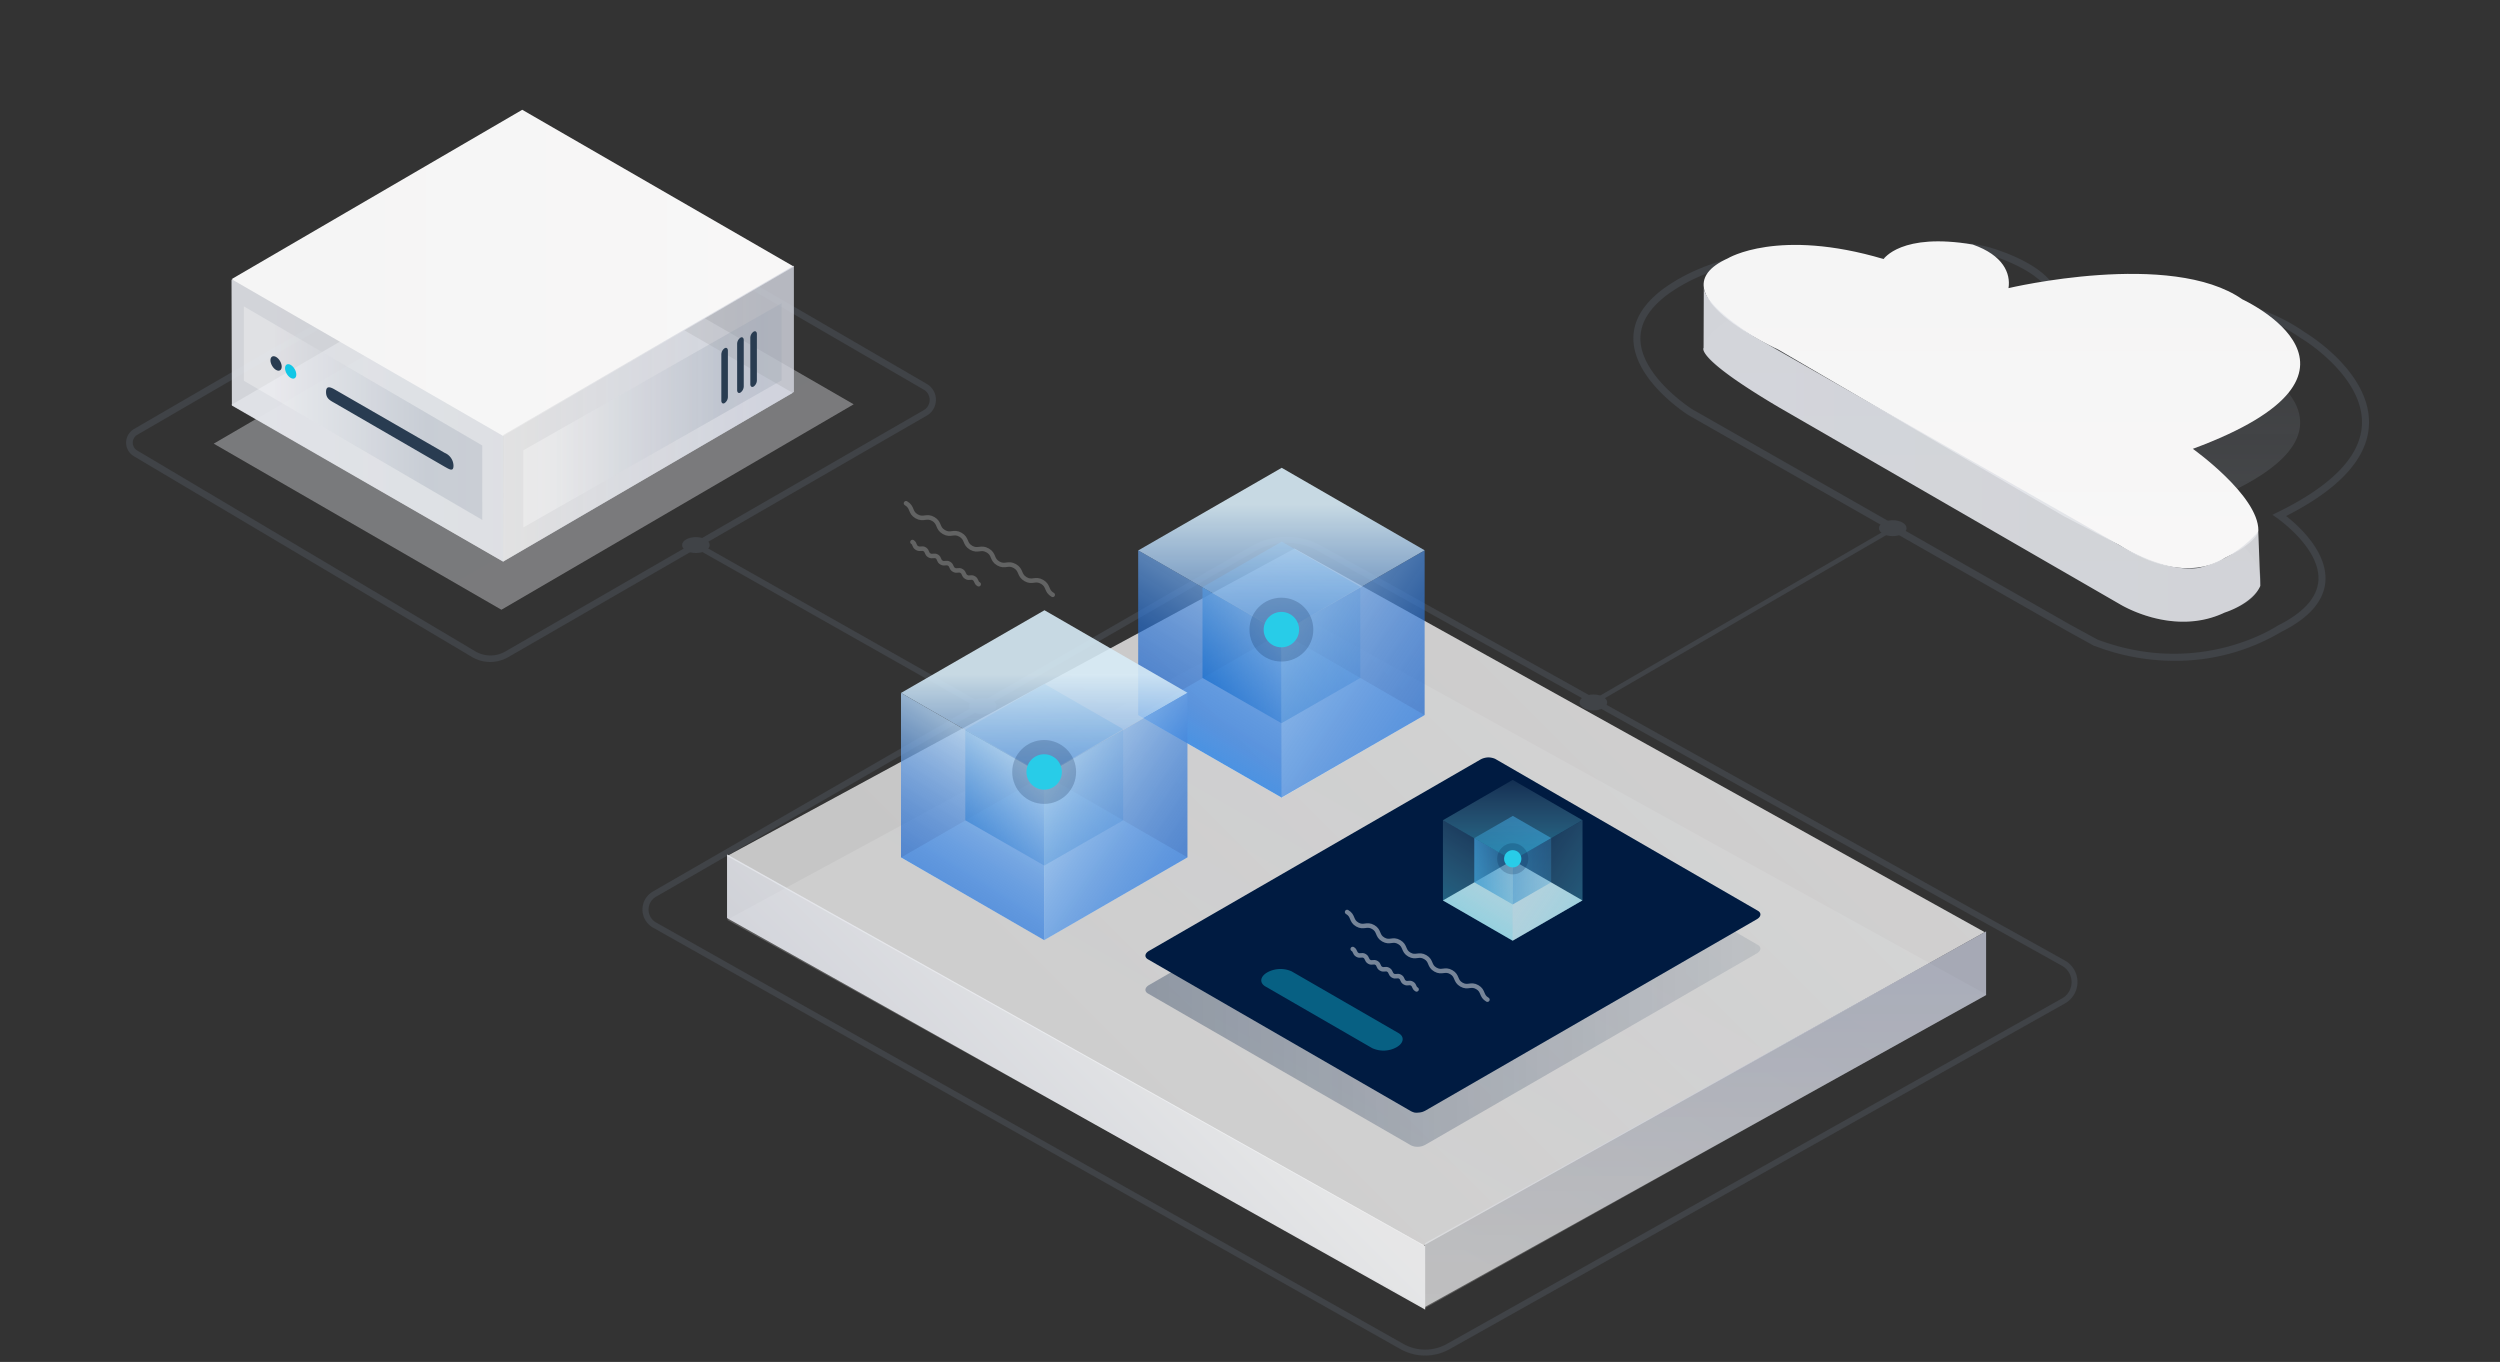
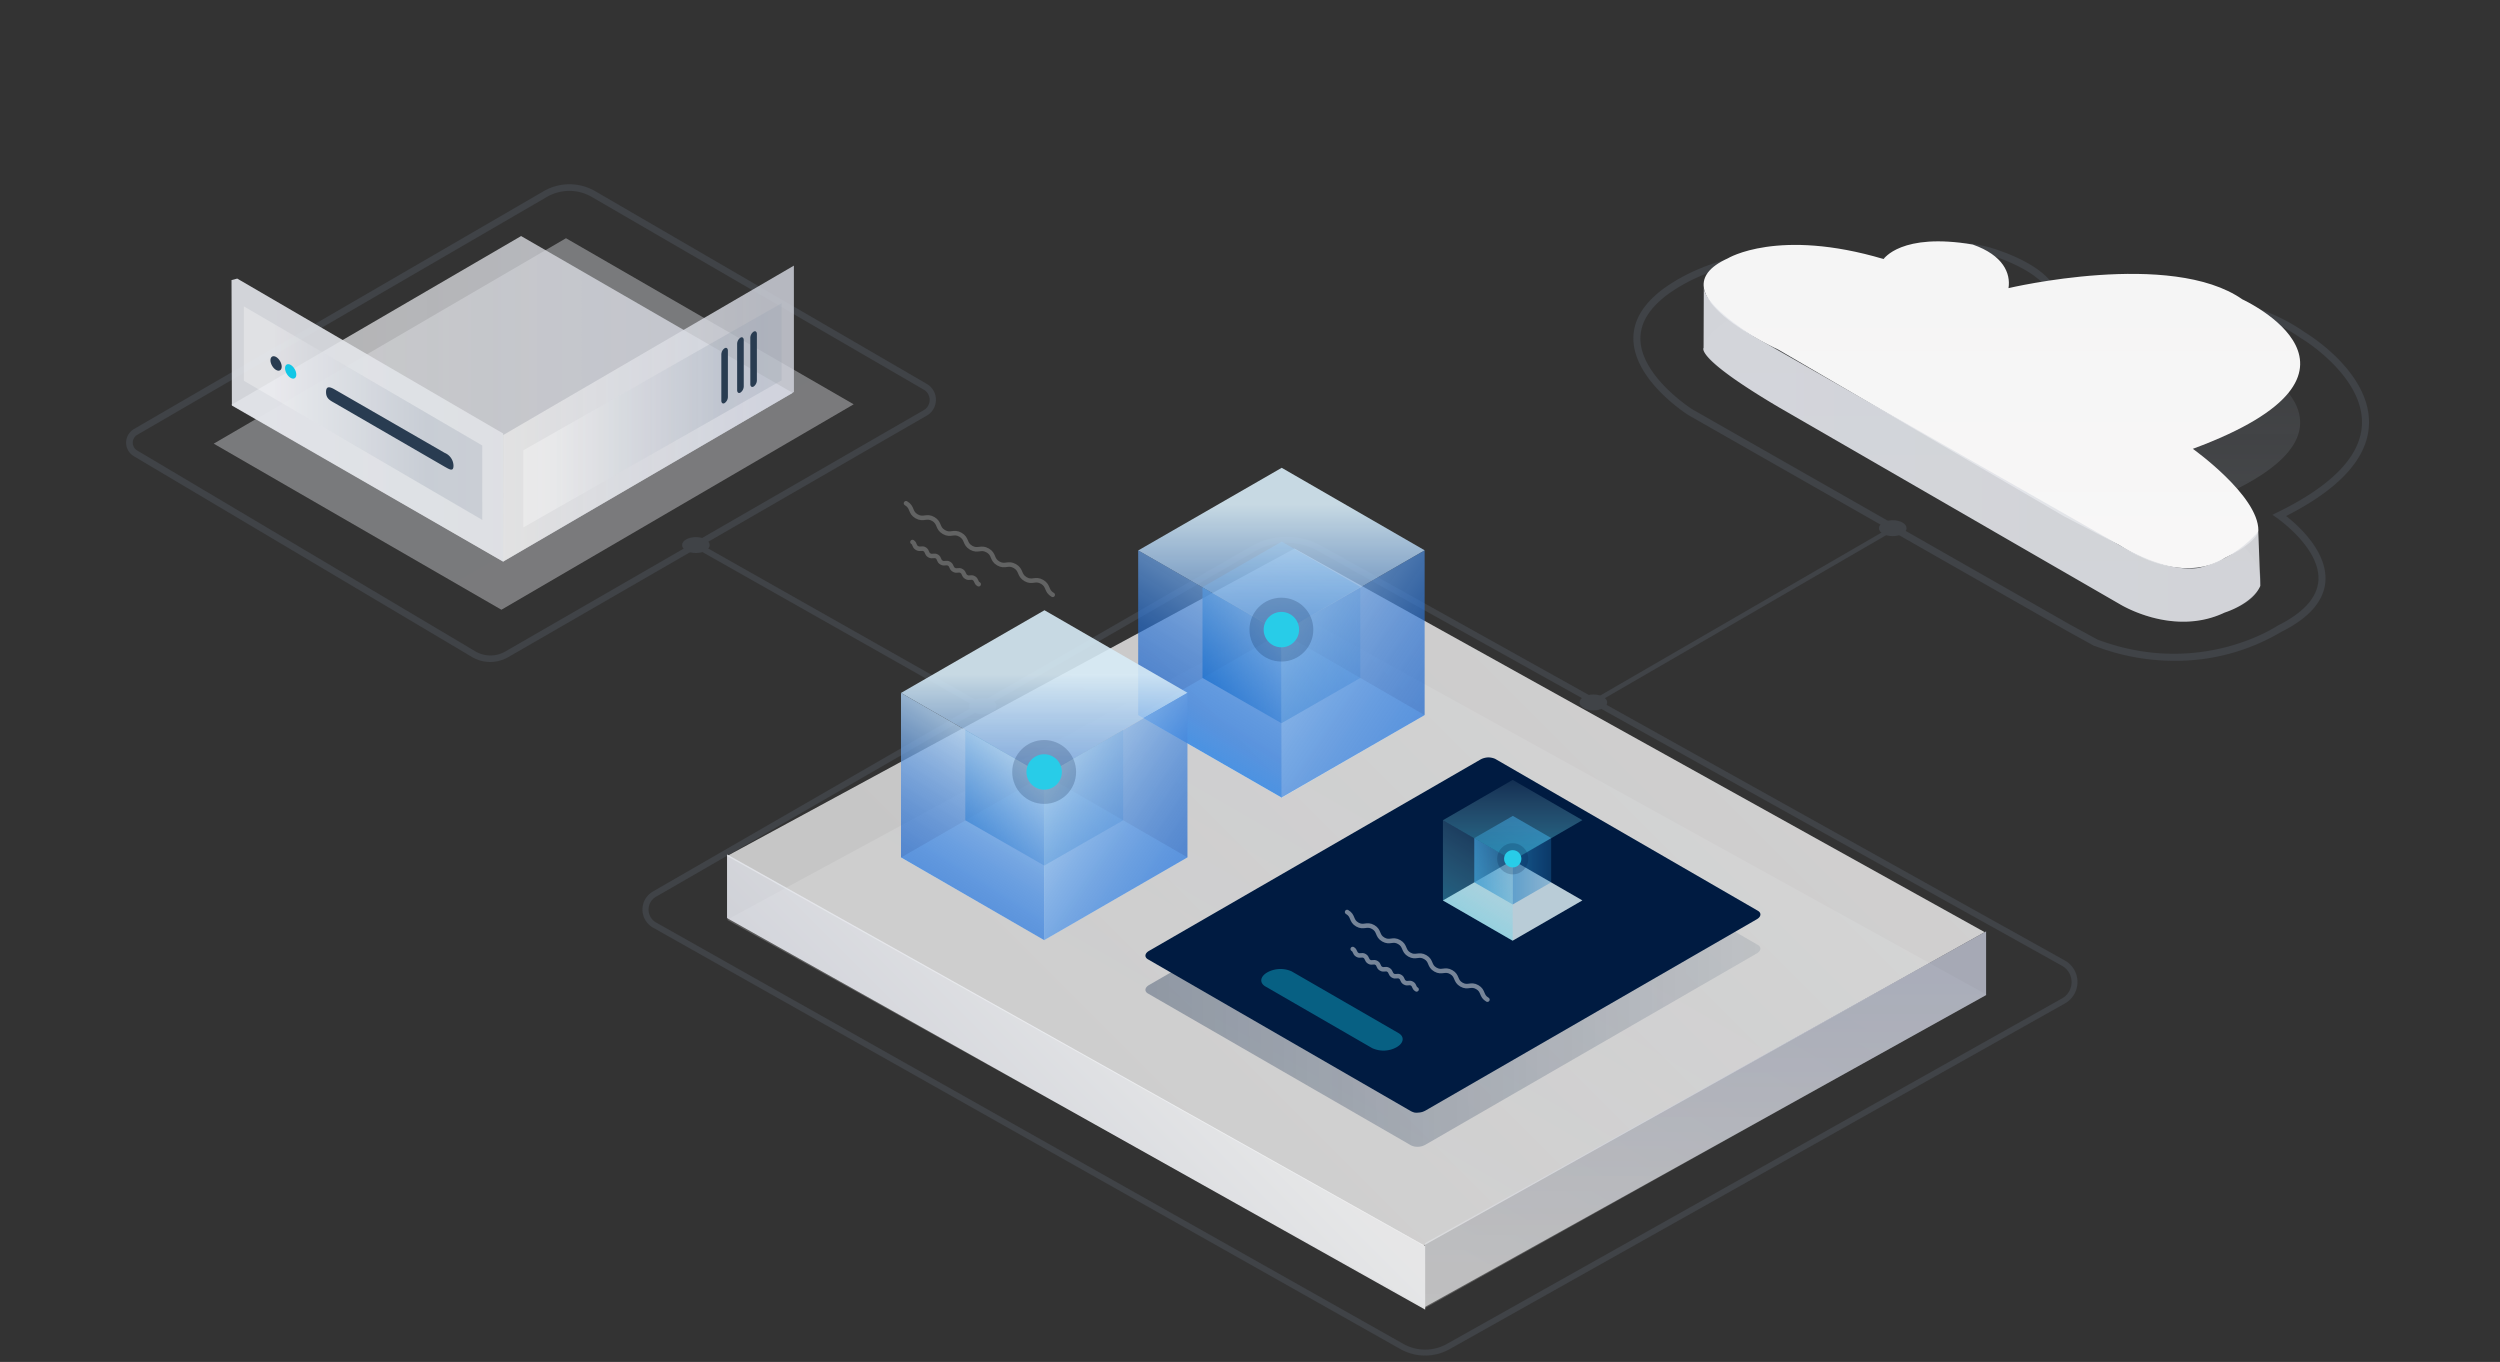
<svg xmlns="http://www.w3.org/2000/svg" xmlns:xlink="http://www.w3.org/1999/xlink" width="552" height="300.72" viewBox="0 0 552 300.72">
  <rect x="0" y="0" width="552" height="300.72" fill="#333333" stroke="none" />
  <defs>
    <style>.a,.ar,.c{opacity:0.2;}.b{fill:#718095;}.ac,.ad,.ae,.ai,.aj,.ak,.al,.am,.ap,.aq,.ar,.as,.at,.c,.d,.e,.f,.g,.l,.m,.n,.o,.s,.w,.x,.y{isolation:isolate;}.c{fill:url(#a);}.d{opacity:0.8;fill:url(#b);}.e{fill:url(#c);}.aj,.ap,.f{opacity:0.9;}.f{fill:url(#d);}.am,.aq,.g{opacity:0.3;}.g{fill:url(#e);}.h{fill:url(#f);}.ae,.i,.o,.y{opacity:0.6;}.ac,.ad,.j,.l,.m,.n,.w,.x{opacity:0.8;}.k{fill:none;stroke:#f6f7f8;stroke-linecap:round;stroke-miterlimit:10;}.l{fill:#e7f9fc;}.m{fill:url(#g);}.n{fill:url(#h);}.o{fill:url(#i);}.p{fill:url(#j);}.q{fill:url(#k);}.r{fill:url(#l);}.s{fill:#001b41;opacity:0.2;}.t{fill:#28cce8;}.u{fill:url(#m);}.v{opacity:0.5;}.w{fill:url(#n);}.x{fill:url(#o);}.y{fill:url(#p);}.z{fill:url(#q);}.aa{fill:url(#r);}.ab{fill:url(#s);}.ac{fill:url(#t);}.ad{fill:url(#u);}.ae{fill:url(#v);}.af{fill:url(#w);}.ag{fill:url(#x);}.ah{fill:url(#y);}.ai{opacity:0.45;fill:url(#z);}.aj{fill:url(#aa);}.ak{fill:url(#ab);}.al{fill:url(#ac);}.am{fill:url(#ad);}.an{fill:#293c51;}.ao{fill:#11c7e6;}.ap{fill:url(#ae);}.aq{fill:url(#af);}.ar{fill:url(#ag);}.as{fill:url(#ah);}.at{fill:url(#ai);}</style>
    <linearGradient id="a" x1="268.37" y1="74.88" x2="330.74" y2="182.91" gradientTransform="matrix(1, 0, 0, -1, 0, 340.23)" gradientUnits="userSpaceOnUse">
      <stop offset="0.13" stop-color="#fff" />
      <stop offset="0.77" stop-color="#95a0b0" />
      <stop offset="0.82" stop-color="#98a3b2" />
      <stop offset="0.99" stop-color="#9ca6b5" />
    </linearGradient>
    <linearGradient id="b" x1="234.15" y1="77.6" x2="364.6" y2="208.04" gradientTransform="matrix(1, 0, 0, -1, 0, 340.23)" gradientUnits="userSpaceOnUse">
      <stop offset="0.13" stop-color="#ebebeb" />
      <stop offset="0.99" stop-color="#f8f7f7" />
    </linearGradient>
    <linearGradient id="c" x1="217.21" y1="80.93" x2="258" y2="121.72" gradientTransform="matrix(1, 0, 0, -1, 0, 340.23)" gradientUnits="userSpaceOnUse">
      <stop offset="0" stop-color="#e1e3ea" stop-opacity="0.9" />
      <stop offset="0.9" stop-color="#f5f6f7" stop-opacity="0.9" />
    </linearGradient>
    <linearGradient id="d" x1="376.57" y1="288.58" x2="376.57" y2="205.65" gradientUnits="userSpaceOnUse">
      <stop offset="0" stop-color="#e6e6e6" stop-opacity="0.8" />
      <stop offset="0.9" stop-color="#c0c4d3" stop-opacity="0.9" />
    </linearGradient>
    <linearGradient id="e" x1="852.41" y1="543.15" x2="891.63" y2="611.09" gradientTransform="matrix(0.87, 0.5, 1.5, -0.29, -1300.85, -54.65)" gradientUnits="userSpaceOnUse">
      <stop offset="0" stop-color="#001b41" />
      <stop offset="1" stop-color="#001b41" stop-opacity="0.3" />
    </linearGradient>
    <linearGradient id="f" x1="576.93" y1="577.34" x2="616.15" y2="645.27" gradientTransform="matrix(1, 0, 0, -1, 0, 340.23)" xlink:href="#e" />
    <linearGradient id="g" x1="341.64" y1="167.23" x2="328.66" y2="146.72" gradientTransform="matrix(1, 0, 0, -1, 0, 340.23)" gradientUnits="userSpaceOnUse">
      <stop offset="0" stop-color="#2581c4" />
      <stop offset="1" stop-color="#2581c4" stop-opacity="0.5" />
    </linearGradient>
    <linearGradient id="h" x1="325.52" y1="147.85" x2="334.01" y2="147.85" xlink:href="#g" />
    <linearGradient id="i" x1="334.01" y1="147.85" x2="342.5" y2="147.85" xlink:href="#g" />
    <linearGradient id="j" x1="334.02" y1="172.78" x2="334.02" y2="129.57" gradientTransform="matrix(1, 0, 0, -1, 0, 340.23)" gradientUnits="userSpaceOnUse">
      <stop offset="0" stop-color="#e5f7fa" stop-opacity="0" />
      <stop offset="0.58" stop-color="#28cce8" stop-opacity="0.5" />
    </linearGradient>
    <linearGradient id="k" x1="337.01" y1="162.91" x2="317.05" y2="131.07" gradientTransform="matrix(1, 0, 0, -1, 0, 340.23)" gradientUnits="userSpaceOnUse">
      <stop offset="0" stop-color="#e5f7fa" stop-opacity="0" />
      <stop offset="1" stop-color="#28cce8" stop-opacity="0.5" />
    </linearGradient>
    <linearGradient id="l" x1="325.06" y1="157.15" x2="362.06" y2="132.03" xlink:href="#k" />
    <linearGradient id="m" x1="294.1" y1="474.87" x2="294.1" y2="480.65" gradientTransform="matrix(1, 0, 0, -1, 0, 340.23)" gradientUnits="userSpaceOnUse">
      <stop offset="0" stop-color="#11c7e6" stop-opacity="0.4" />
      <stop offset="1" stop-color="#28cce8" stop-opacity="0.8" />
    </linearGradient>
    <linearGradient id="n" x1="298.59" y1="235.31" x2="271.96" y2="193.21" xlink:href="#g" />
    <linearGradient id="o" x1="265.51" y1="195.54" x2="282.95" y2="195.54" xlink:href="#g" />
    <linearGradient id="p" x1="282.94" y1="195.54" x2="300.36" y2="195.54" xlink:href="#g" />
    <linearGradient id="q" x1="282.94" y1="246.7" x2="282.94" y2="158.02" gradientTransform="matrix(1, 0, 0, -1, 0, 340.23)" gradientUnits="userSpaceOnUse">
      <stop offset="0.2" stop-color="#d8ecf7" stop-opacity="0.9" />
      <stop offset="0.81" stop-color="#0056ce" stop-opacity="0.6" />
      <stop offset="1" stop-color="#0f95fc" stop-opacity="0.9" />
    </linearGradient>
    <linearGradient id="r" x1="289.09" y1="226.45" x2="248.13" y2="161.1" gradientTransform="matrix(1, 0, 0, -1, 0, 340.23)" gradientUnits="userSpaceOnUse">
      <stop offset="0.02" stop-color="#d8ecf7" stop-opacity="0.9" />
      <stop offset="0.64" stop-color="#0056ce" stop-opacity="0.6" />
      <stop offset="1" stop-color="#0f95fc" stop-opacity="0.9" />
    </linearGradient>
    <linearGradient id="s" x1="264.56" y1="214.62" x2="340.51" y2="163.07" xlink:href="#r" />
    <linearGradient id="t" x1="246.21" y1="203.89" x2="219.58" y2="161.79" xlink:href="#g" />
    <linearGradient id="u" x1="213.14" y1="164.12" x2="230.57" y2="164.12" xlink:href="#g" />
    <linearGradient id="v" x1="230.56" y1="164.12" x2="247.99" y2="164.12" xlink:href="#g" />
    <linearGradient id="w" x1="230.57" y1="215.27" x2="230.57" y2="126.6" gradientTransform="matrix(1, 0, 0, -1, 0, 340.23)" gradientUnits="userSpaceOnUse">
      <stop offset="0.27" stop-color="#d8ecf7" stop-opacity="0.9" />
      <stop offset="0.76" stop-color="#0056ce" stop-opacity="0.6" />
      <stop offset="1" stop-color="#0f95fc" stop-opacity="0.9" />
    </linearGradient>
    <linearGradient id="x" x1="236.72" y1="195.03" x2="195.75" y2="129.67" gradientTransform="matrix(1, 0, 0, -1, 0, 340.23)" gradientUnits="userSpaceOnUse">
      <stop offset="0.24" stop-color="#d8ecf7" stop-opacity="0.9" />
      <stop offset="0.74" stop-color="#0056ce" stop-opacity="0.6" />
      <stop offset="1" stop-color="#0f95fc" stop-opacity="0.9" />
    </linearGradient>
    <linearGradient id="y" x1="212.19" y1="183.19" x2="288.13" y2="131.64" gradientTransform="matrix(1, 0, 0, -1, 0, 340.23)" gradientUnits="userSpaceOnUse">
      <stop offset="0.21" stop-color="#cce4f5" stop-opacity="0.88" />
      <stop offset="0.64" stop-color="#0056ce" stop-opacity="0.6" />
      <stop offset="1" stop-color="#0f95fc" stop-opacity="0.9" />
    </linearGradient>
    <linearGradient id="z" x1="154.95" y1="101.9" x2="112.72" y2="27.69" gradientTransform="translate(0 56.93)" gradientUnits="userSpaceOnUse">
      <stop offset="0" stop-color="#e4e6ec" stop-opacity="0.9" />
      <stop offset="0.9" stop-color="#e1e3e7" stop-opacity="0.9" />
    </linearGradient>
    <linearGradient id="aa" x1="51.12" y1="88.06" x2="175.04" y2="88.06" gradientUnits="userSpaceOnUse">
      <stop offset="0" stop-color="#e6e6e6" stop-opacity="0.8" />
      <stop offset="0.9" stop-color="#d4d7e1" stop-opacity="0.9" />
    </linearGradient>
    <linearGradient id="ab" x1="51.12" y1="92.77" x2="111.13" y2="92.77" gradientTransform="matrix(1, 0, 0, 1, 0, 0)" xlink:href="#z" />
    <linearGradient id="ac" x1="51.12" y1="60.25" x2="175.29" y2="60.25" gradientUnits="userSpaceOnUse">
      <stop offset="0.13" stop-color="#f5f5f5" />
      <stop offset="0.99" stop-color="#f8f7f7" />
    </linearGradient>
    <linearGradient id="ad" x1="53.85" y1="91.22" x2="106.49" y2="91.22" gradientTransform="matrix(1, 0, 0, 1, 0, 0)" xlink:href="#a" />
    <linearGradient id="ae" x1="111.08" y1="91.32" x2="175.3" y2="91.32" gradientUnits="userSpaceOnUse">
      <stop offset="0" stop-color="#e6e6e6" stop-opacity="0.95" />
      <stop offset="0.9" stop-color="#d4d7e1" stop-opacity="0.9" />
    </linearGradient>
    <linearGradient id="af" x1="115.55" y1="91.7" x2="172.59" y2="91.7" gradientTransform="matrix(1, 0, 0, 1, 0, 0)" xlink:href="#a" />
    <linearGradient id="ag" x1="-251.64" y1="346.35" x2="-128.73" y2="346.35" gradientTransform="matrix(0, 0.58, -1.73, 0, 1041.98, 211.57)" gradientUnits="userSpaceOnUse">
      <stop offset="0.07" stop-color="#95a0b0" stop-opacity="0.5" />
      <stop offset="0.82" stop-color="#98a3b2" />
      <stop offset="0.99" stop-color="#9ca6b5" />
    </linearGradient>
    <linearGradient id="ah" x1="-274.16" y1="346.38" x2="-149.19" y2="346.38" gradientTransform="matrix(0, 0.58, -1.73, 0, 1041.98, 211.57)" xlink:href="#ac" />
    <linearGradient id="ai" x1="376.08" y1="100.36" x2="499.07" y2="100.36" gradientTransform="matrix(1, 0, 0, 1, 0, 0)" xlink:href="#z" />
  </defs>
  <g class="a">
    <path class="b" d="M108.27,145.91a7.74,7.74,0,0,1-3.87-1L29.72,100.53a3.19,3.19,0,0,1-1.18-4.36h0A3.26,3.26,0,0,1,29.72,95l90.5-52.53a11.05,11.05,0,0,1,11,0L204.52,85a3.79,3.79,0,0,1,0,6.54l-92.36,53.29A7.79,7.79,0,0,1,108.27,145.91Zm17.47-104a10.2,10.2,0,0,0-5.09,1.35L30.2,95.79a2.28,2.28,0,0,0,0,3.94h0l74.68,44.34a6.85,6.85,0,0,0,6.84,0l92.35-53.26a2.88,2.88,0,0,0,1.06-3.92,2.91,2.91,0,0,0-1.06-1.06L130.81,43.27A10.16,10.16,0,0,0,125.74,41.89Z" />
    <path class="b" d="M108.27,146.17h0a8,8,0,0,1-4-1.07L29.59,100.76A3.48,3.48,0,0,1,28.31,96a3.73,3.73,0,0,1,1.28-1.28l90.49-52.53a11.36,11.36,0,0,1,11.31,0l73.26,42.58a4.06,4.06,0,0,1,1.47,5.52,4,4,0,0,1-1.47,1.47l-92.36,53.3A8.09,8.09,0,0,1,108.27,146.17ZM125.74,41.25a10.75,10.75,0,0,0-5.39,1.44L29.85,95.22a3,3,0,0,0-1.08,1.08,2.92,2.92,0,0,0,1.08,4l74.68,44.34a7.6,7.6,0,0,0,7.5,0l92.36-53.29a3.57,3.57,0,0,0,1.28-1.28,3.53,3.53,0,0,0-1.28-4.81L131.13,42.69A10.78,10.78,0,0,0,125.74,41.25Zm-17.45,104a7.13,7.13,0,0,1-3.55-.95L30.06,100a2.57,2.57,0,0,1-1.18-1.54,2.53,2.53,0,0,1,.25-1.92,2.57,2.57,0,0,1,.94-.94L120.52,43a10.44,10.44,0,0,1,5.2-1.39h0a10.56,10.56,0,0,1,5.2,1.41L204.19,85.6a3.14,3.14,0,0,1,0,5.43L111.84,144.3A7.1,7.1,0,0,1,108.29,145.25Zm17.43-103.1a10,10,0,0,0-4.94,1.32L30.33,96a1.88,1.88,0,0,0-.74.74,2,2,0,0,0,.73,2.74L105,143.84a6.56,6.56,0,0,0,6.58,0l92.35-53.26a2.61,2.61,0,0,0,1-3.56,2.53,2.53,0,0,0-1-1L130.67,43.49a9.91,9.91,0,0,0-4.93-1.34Z" />
    <path class="b" d="M480,145.91a49,49,0,0,1-17.46-3.27l-.1,0-5.95-3.28-83.69-47.7c-.47-.3-11.45-7.33-12.12-16.12-.29-3.81,1.4-7.34,5-10.49.14-.14,16.74-15.61,47.08-6.62,2.17-1.26,14.9-8.05,28.63-3.14,8.53,3,13.19,7.07,13.29,11.42,5.9-1.21,35.69-6.47,54.27,6.68.54.32,14.6,8.85,14.12,20.41-.31,7.36-6.46,14.13-18.3,20.14,2.62,2,9.15,7.85,8.68,14.42-.31,4.34-3.6,8.11-9.78,11.18A45.6,45.6,0,0,1,480,145.91ZM463.1,141.2c22.54,8.51,39.54-2.91,39.7-3l.1-.06c5.68-2.82,8.69-6.15,9-9.91.5-7.14-9-13.74-9.06-13.8l-1.1-.76,1.2-.59c12-5.88,18.28-12.39,18.57-19.36.45-10.63-13.27-19-13.41-19-20-14.18-53.73-6.32-54.07-6.24l-1.13.27.17-1.15c.59-3.89-3.86-7.83-12.19-10.82-14.07-5-27.46,3.11-27.59,3.19l-.3.19-.34-.11c-29.63-8.92-45.75,6-45.91,6.17-3.25,2.84-4.76,5.94-4.51,9.22.61,7.89,10.95,14.62,11.38,14.9l83.64,47.67Z" />
    <path class="b" d="M314.65,299.31a11.21,11.21,0,0,1-5.57-1.5l-164.92-93a4.6,4.6,0,0,1-1.7-6.27h0a4.7,4.7,0,0,1,1.7-1.7l132-76.17a15.93,15.93,0,0,1,15.89,0L456,212.12a5.44,5.44,0,0,1,0,9.41L320.23,297.81A11.17,11.17,0,0,1,314.65,299.31ZM284.13,119.88a14.69,14.69,0,0,0-7.32,2L144.85,198a3.2,3.2,0,0,0-1.21,1.21,3.27,3.27,0,0,0,1.2,4.46h0l164.92,93a9.81,9.81,0,0,0,9.83,0l135.74-76.24a4.13,4.13,0,0,0,0-7.16l-163.92-91.4A14.65,14.65,0,0,0,284.13,119.88Z" />
    <ellipse class="b" cx="153.65" cy="120.35" rx="3.05" ry="1.76" />
    <ellipse class="b" cx="216.99" cy="155.94" rx="3.05" ry="1.76" />
    <ellipse class="b" cx="351.82" cy="155.1" rx="3.05" ry="1.76" />
    <path class="b" d="M216.6,156.6a.74.74,0,0,1-.33-.09l-62.91-35.59a.66.66,0,0,1,.65-1.15h0l62.91,35.59a.65.65,0,0,1,.24.89h0A.66.66,0,0,1,216.6,156.6Z" />
    <path class="b" d="M350.53,156.27a.52.52,0,0,1-.44-.25.5.5,0,0,1,.19-.69h0l66.85-38.72a.51.51,0,0,1,.67.27.5.5,0,0,1-.16.61l-66.85,38.73A.46.46,0,0,1,350.53,156.27Z" />
    <ellipse class="b" cx="417.92" cy="116.62" rx="3.05" ry="1.76" />
  </g>
  <polygon class="c" points="314.68 288.81 438.59 219.59 285.82 135.2 160.53 203.09 314.68 288.81" />
  <polygon class="d" points="314.3 275.04 438.22 205.82 285.82 121.12 160.53 189.01 314.3 275.04" />
  <polygon class="e" points="160.53 188.65 160.53 202.72 314.68 289.17 314.68 275.1 160.53 188.65" />
  <polygon class="f" points="438.53 205.65 438.53 219.72 314.62 288.58 314.62 274.5 438.53 205.65" />
  <path class="g" d="M311.56,252.9l-58.09-33.53c-.83-.48-.72-1.32.24-1.88l73.18-42.25a3.29,3.29,0,0,1,.78-.32,3.89,3.89,0,0,1,.83-.14,3.41,3.41,0,0,1,.84.07,3.55,3.55,0,0,1,.8.25l58,33.54c.83.48.73,1.32-.23,1.87l-73.19,42.25a3.61,3.61,0,0,1-.76.32,3.89,3.89,0,0,1-.82.13,3.82,3.82,0,0,1-.83-.06A3.63,3.63,0,0,1,311.56,252.9Z" />
  <path class="h" d="M311.56,245.36l-58.09-33.54c-.83-.48-.72-1.32.24-1.87l73.18-42.25a3.29,3.29,0,0,1,.78-.32,3.89,3.89,0,0,1,.83-.14,3.41,3.41,0,0,1,.84.07,3.55,3.55,0,0,1,.8.25l58,33.54c.83.48.73,1.32-.23,1.87L314.8,245.18a4.09,4.09,0,0,1-.77.34,3.89,3.89,0,0,1-.83.14,3.39,3.39,0,0,1-.84,0A3.9,3.9,0,0,1,311.56,245.36Z" />
  <g class="i">
    <g class="j">
      <path class="k" d="M328.42,220.72c-1.44-.83-.8-1.93-2.24-2.76s-2.07.27-3.5-.56-.81-1.92-2.24-2.75-2.07.26-3.51-.57-.8-1.92-2.24-2.75-2.07.26-3.5-.56-.81-1.93-2.25-2.76-2.06.27-3.5-.56-.81-1.93-2.24-2.76-2.08.27-3.52-.56-.8-1.93-2.24-2.76" />
    </g>
    <g class="j">
      <path class="k" d="M312.78,218.46c-.66-.38-.37-.89-1-1.27s-.95.13-1.61-.25-.37-.89-1-1.27-1,.12-1.62-.26-.37-.89-1-1.27-.95.12-1.62-.26-.37-.89-1-1.27-1,.12-1.62-.26-.37-.89-1-1.27-1,.12-1.63-.27-.37-.88-1-1.27" />
    </g>
  </g>
  <path class="l" d="M318.6,198.82,334,189.93l15.39,8.88L334,207.7Z" />
  <path class="m" d="M325.52,185.05l8.51-4.9,8.48,4.89-8.5,4.9Z" />
  <path class="n" d="M325.52,194.82v-9.77l8.49,4.89v9.77Z" />
  <path class="o" d="M342.5,194.82v-9.77L334,189.94v9.77Z" />
  <path class="p" d="M318.6,181.1,334,172.2l15.39,8.89L334,190Z" />
  <path class="q" d="M318.6,198.81V181.09L334,190v17.73Z" />
-   <path class="r" d="M349.42,198.81V181.09L334,190v17.73Z" />
  <circle class="s" cx="334.01" cy="189.62" r="3.44" />
  <circle class="t" cx="334.01" cy="189.62" r="1.91" />
  <path class="u" d="M303,231.44l-23.58-13.62c-1.38-.79-1.2-2.19.39-3.11h0a5.57,5.57,0,0,1,1.29-.53,6.08,6.08,0,0,1,2.77-.12,6.06,6.06,0,0,1,1.33.42l23.58,13.62c1.38.79,1.2,2.2-.39,3.11h0a6.07,6.07,0,0,1-1.29.54,6.41,6.41,0,0,1-1.38.22,5.93,5.93,0,0,1-1.39-.11A6.23,6.23,0,0,1,303,231.44Z" />
  <g class="v">
    <g class="i">
      <g class="j">
        <path class="k" d="M232.44,131.34c-1.51-.87-.84-2-2.35-2.87s-2.16.28-3.65-.59-.85-2-2.35-2.88-2.16.28-3.67-.59-.83-2-2.34-2.87-2.16.27-3.66-.6-.84-2-2.35-2.87-2.15.28-3.66-.59-.84-2-2.34-2.88-2.17.28-3.68-.59-.83-2-2.34-2.89" />
      </g>
      <g class="j">
        <path class="k" d="M216.09,129c-.69-.4-.39-.93-1.05-1.33s-1,.14-1.68-.27-.39-.92-1.05-1.32-1,.13-1.69-.27-.39-.93-1.05-1.33-1,.13-1.69-.27-.39-.93-1-1.32-1.05.12-1.7-.28-.38-.93-1-1.32-1,.12-1.71-.29-.38-.93-1-1.32" />
      </g>
    </g>
  </g>
  <path class="l" d="M251.31,157.92,283,139.66l31.57,18.24L283,176.13Z" />
  <path class="w" d="M265.51,129.65,283,119.59l17.4,10L283,139.69Z" />
  <path class="x" d="M265.51,149.69v-20l17.44,10v20Z" />
  <path class="y" d="M300.36,149.69v-20l-17.42,10v20Z" />
  <path class="z" d="M251.31,121.54,283,103.29l31.57,18.22L283,139.76Z" />
  <path class="aa" d="M251.31,157.9V121.52L283,139.74v36.38Z" />
  <path class="ab" d="M314.56,157.9V121.52l-31.63,18.22v36.38Z" />
  <circle class="s" cx="282.93" cy="139.02" r="7.05" />
  <circle class="t" cx="282.93" cy="139.02" r="3.91" />
  <path class="l" d="M198.94,189.34l31.68-18.25,31.58,18.23-31.63,18.24Z" />
-   <path class="ac" d="M213.14,161.08,230.61,151l17.39,10-17.43,10Z" />
  <path class="ad" d="M213.14,181.12v-20l17.43,10v20Z" />
  <path class="ae" d="M248,181.12v-20l-17.43,10v20Z" />
  <path class="af" d="M198.94,153l31.68-18.26,31.58,18.23-31.63,18.24Z" />
  <path class="ag" d="M198.94,189.32V153l31.63,18.22v36.37Z" />
  <path class="ah" d="M262.19,189.32V153l-31.64,18.22v36.37Z" />
  <circle class="s" cx="230.55" cy="170.45" r="7.05" />
  <circle class="t" cx="230.55" cy="170.45" r="3.91" />
  <polygon class="ai" points="110.71 134.63 47.19 97.96 124.97 52.6 188.49 89.27 110.71 134.63" />
  <polygon class="aj" points="111.11 124 51.12 89.37 115.06 52.12 175.03 86.75 111.11 124" />
  <polygon class="ak" points="111.13 124.03 51.2 89.55 51.12 61.84 52.38 61.51 111.1 95.72 111.13 124.03" />
-   <polygon class="al" points="111.11 96.27 51.12 61.64 115.31 24.24 175.29 58.87 111.11 96.27" />
  <polygon class="am" points="106.49 114.8 53.85 84.08 53.85 67.65 106.48 98.36 106.49 114.8" />
  <path class="an" d="M98.2,103.06,73.91,89c-1.06-.6-1.92-1-1.92-2.44h0c0-1.41.86-1.17,1.92-.56L98.2,100a3.13,3.13,0,0,1,1.93,2.79h0C100.14,104.24,99.27,103.65,98.2,103.06Z" />
  <ellipse class="an" cx="60.96" cy="80.25" rx="1.02" ry="1.75" transform="translate(-31.96 41.23) rotate(-30)" />
  <ellipse class="ao" cx="64.18" cy="82" rx="1.02" ry="1.75" transform="translate(-32.4 43.08) rotate(-30)" />
  <polygon class="ap" points="111.08 123.98 175.3 86.55 175.29 58.65 111.1 96.06 111.08 123.98" />
  <polygon class="aq" points="115.55 116.45 172.59 83.97 172.59 66.95 115.55 99.43 115.55 116.45" />
  <path class="an" d="M166.4,85.35h0c-.4.22-.73,0-.73-.54V74.58a1.67,1.67,0,0,1,.73-1.35h0c.38-.23.72,0,.72.53V84A1.71,1.71,0,0,1,166.4,85.35Z" />
  <path class="an" d="M163.49,86.68h0c-.39.24-.73,0-.73-.54V75.92a1.68,1.68,0,0,1,.73-1.36h0c.38-.23.73,0,.73.54V85.32A1.73,1.73,0,0,1,163.49,86.68Z" />
  <path class="an" d="M160,89h0c-.39.23-.73,0-.73-.54V78.25a1.69,1.69,0,0,1,.73-1.36h0c.38-.22.72,0,.72.55V87.66A1.71,1.71,0,0,1,160,89Z" />
  <path class="ar" d="M392.72,89.9s-10-6.29-10-6.29c-5.57-4.23-10.75-6.57-.87-13.18,0,0,10.72-7.18,34.06-.23,0,0,3.87-5.91,19.69-3.21,6.74,2.39,8.38,6.36,7.88,9.63,0,0,35.91-8.52,51.64,2.48,0,0,35,16-10.94,33,0,0,28.5,16,7,23.14,0,0-10.15,5.55-23.19-1.89l-12.51-7.17S392.7,89.84,392.72,89.9Z" />
  <path class="as" d="M392.68,77.21s-27.89-12.59-11.19-20.16c0,0,11.08-6.79,34.42.15,0,0,3.87-5.91,19.69-3.2,6.74,2.38,8.38,6.35,7.88,9.62,0,0,35.91-8.52,51.64,2.48,0,0,35,16-10.94,33,0,0,14.47,10.31,14.47,18,0,1.34-2.61,3.87-7.43,6.1,0,0-8.52,6.6-23.23-2.82L455.73,114Z" />
  <path class="at" d="M376.2,63.45l-.05,13.37s-2,2.1,16.57,13.08L468,133.37s11.74,7.34,23.19,1.89c0,0,6.11-1.88,7.89-5.89l-.45-12a25.52,25.52,0,0,1-13.08,8s-6.32,1.59-17.55-5L387.45,74.42S376.54,67.85,376.2,63.45Z" />
</svg>